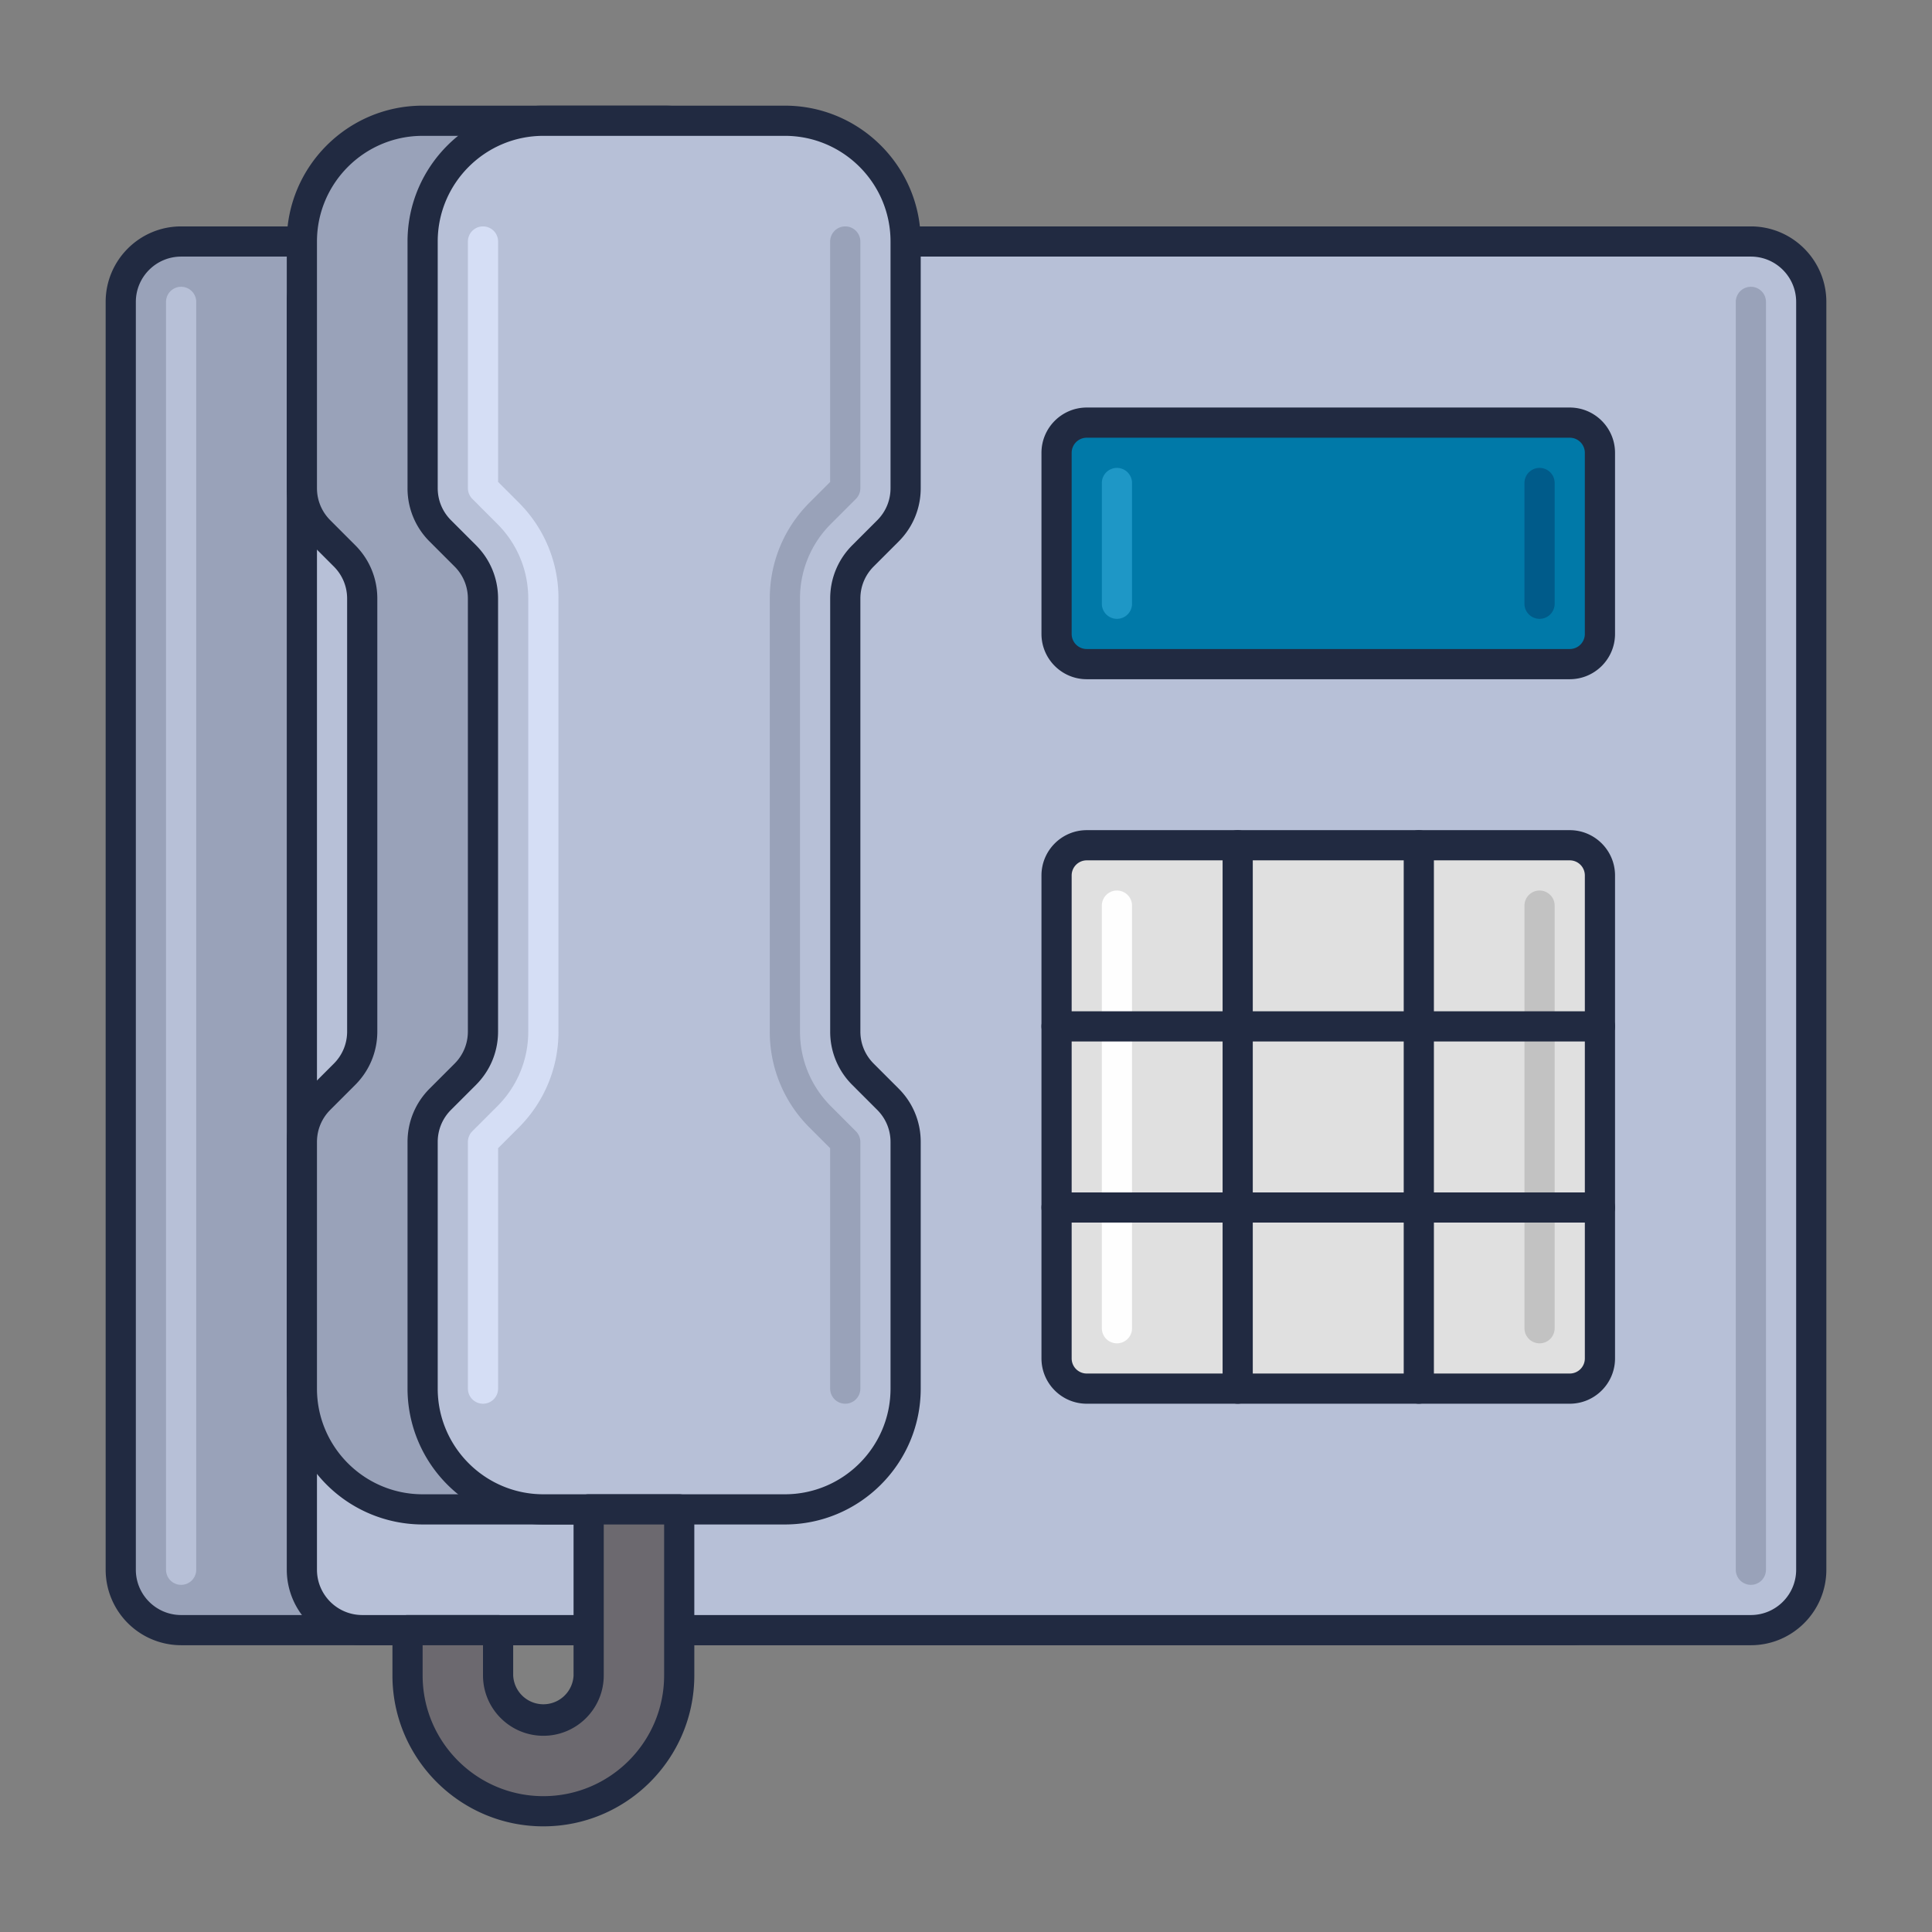
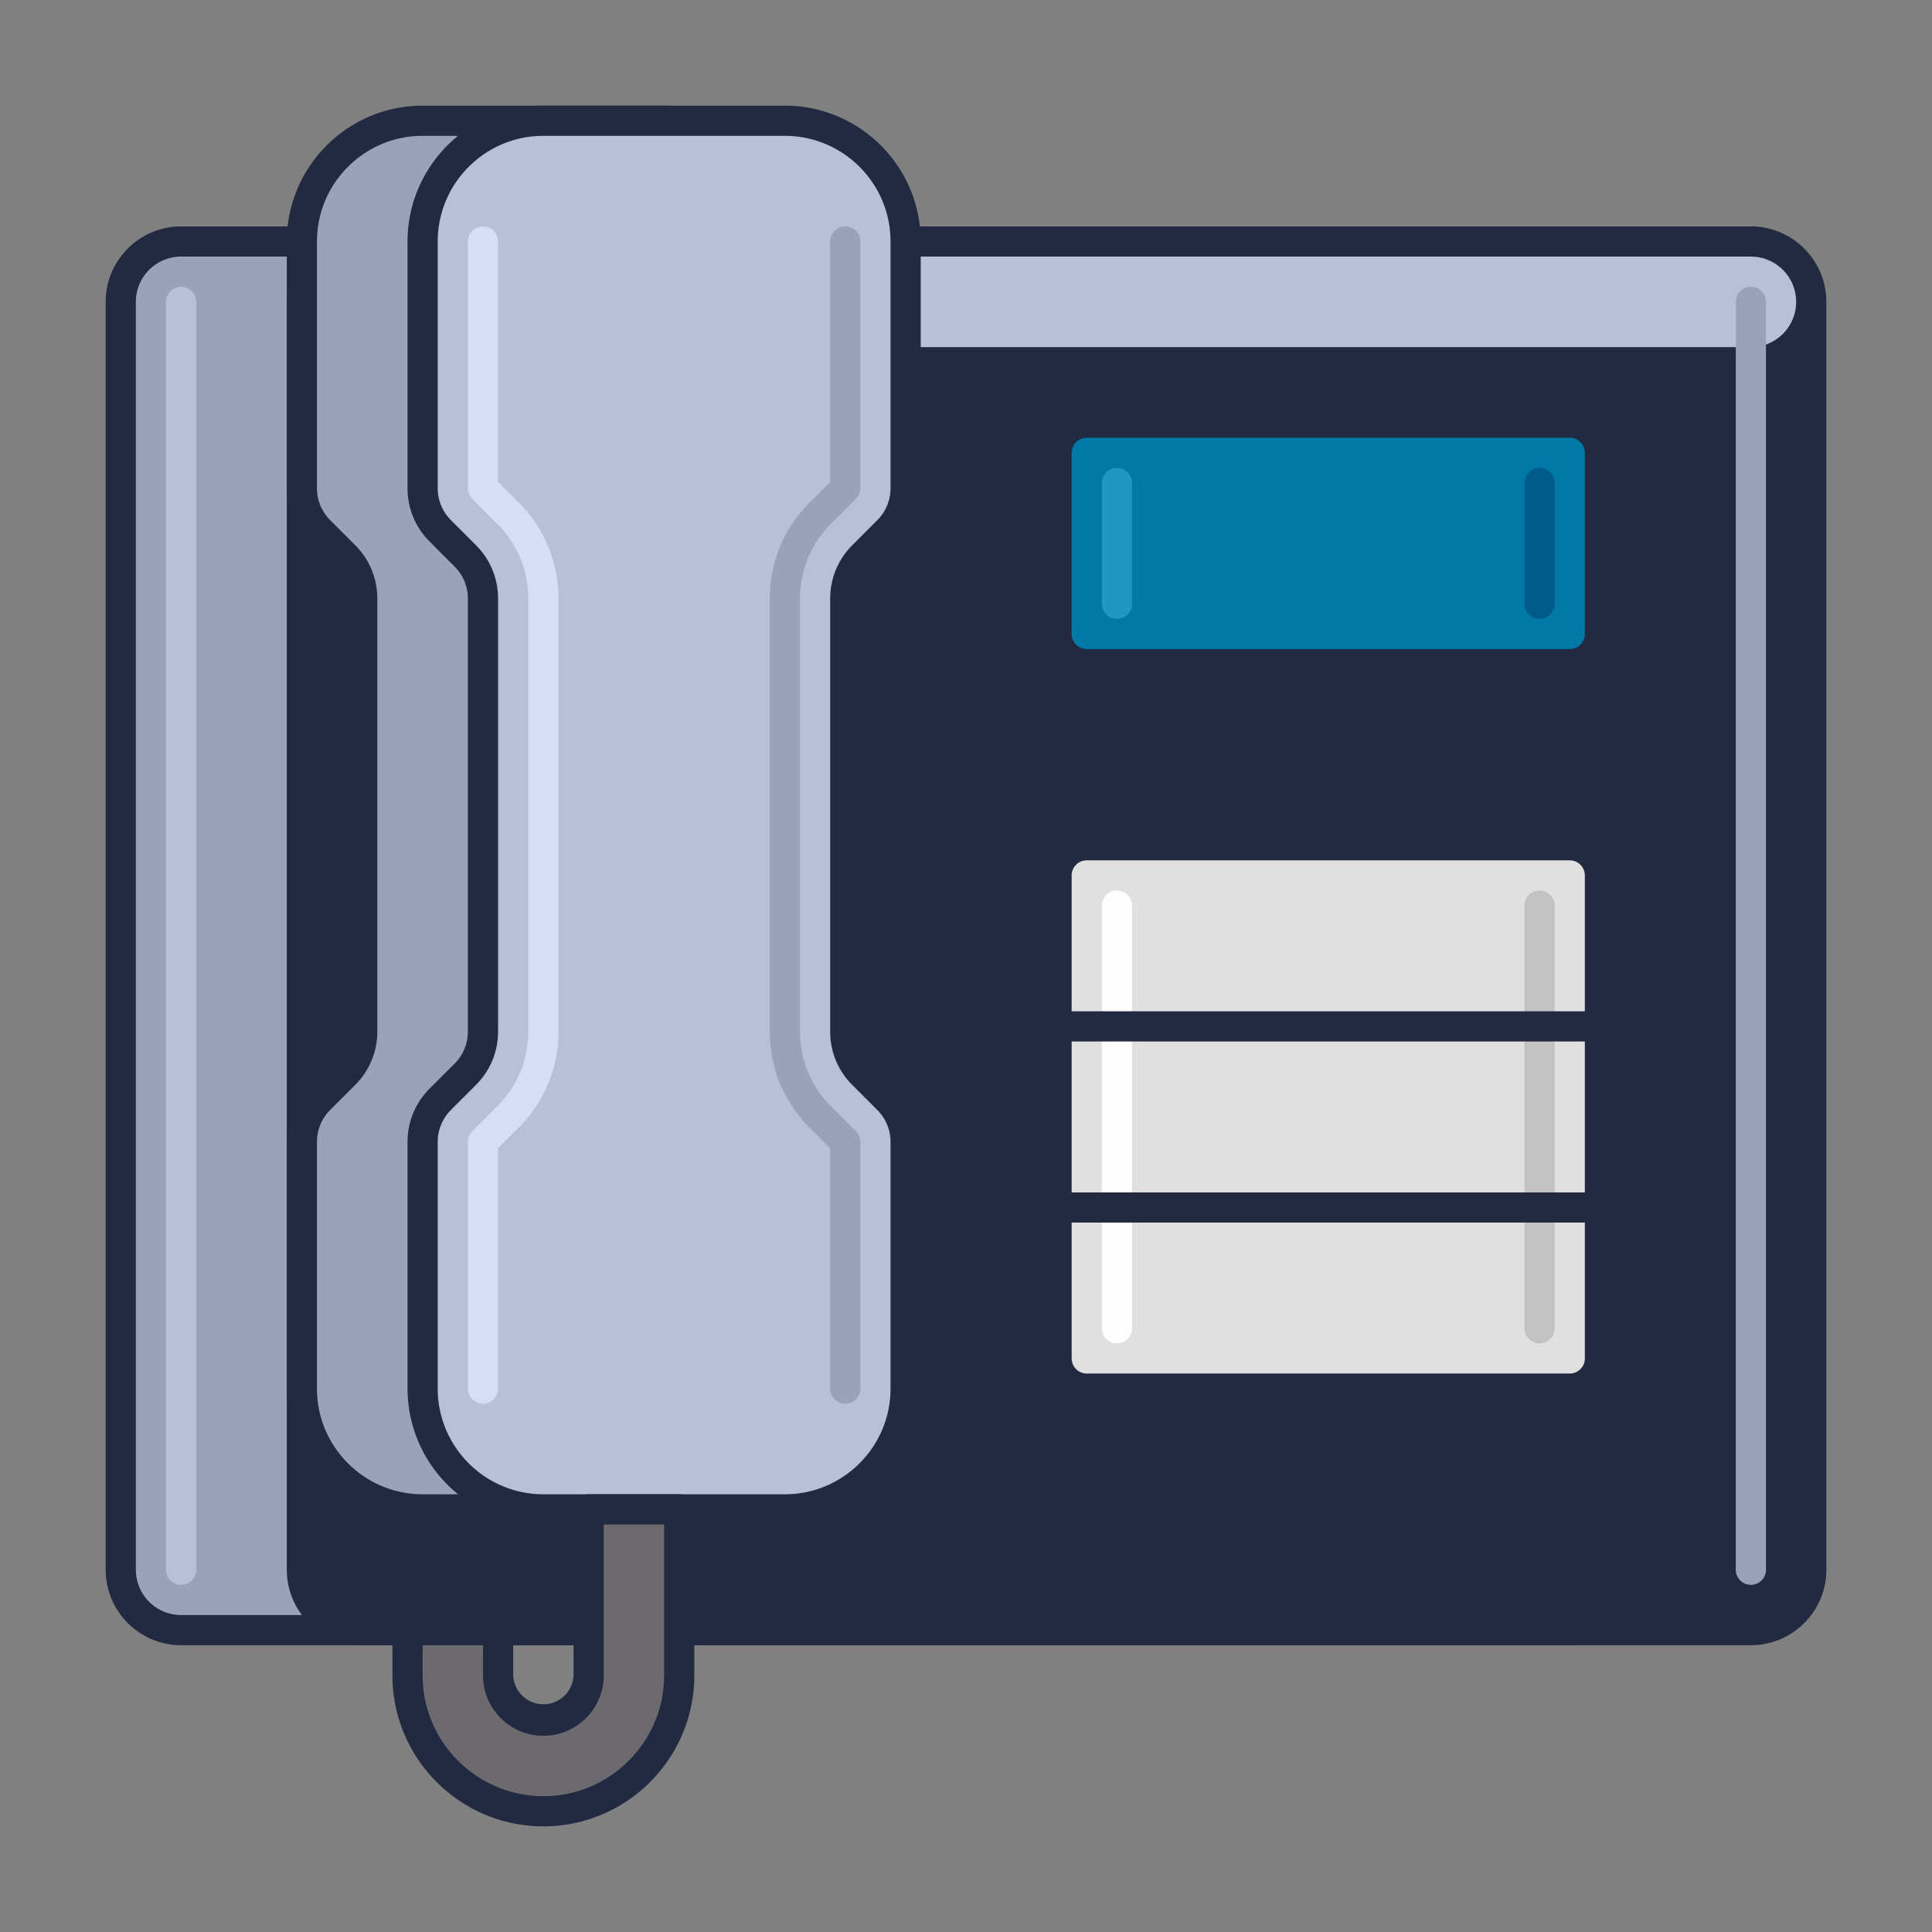
<svg xmlns="http://www.w3.org/2000/svg" version="1.1" width="512" height="512" x="0" y="0" viewBox="0 0 64 64" style="enable-background:new 0 0 512 512" xml:space="preserve">
  <rect x="0" y="0" width="64" height="64" fill="#808080" stroke="none" />
  <g>
    <path fill="#99A2B9" d="M52 54H6a2 2 0 0 1-2-2V10a2 2 0 0 1 2-2h46a2 2 0 0 1 2 2v42a2 2 0 0 1-2 2z" opacity="1" data-original="#99a2b9" />
    <path fill="#212A41" d="M52 54.5H6A2.503 2.503 0 0 1 3.5 52V10c0-1.378 1.121-2.5 2.5-2.5h46c1.379 0 2.5 1.122 2.5 2.5v42c0 1.378-1.121 2.5-2.5 2.5zM6 8.5c-.827 0-1.5.673-1.5 1.5v42c0 .827.673 1.5 1.5 1.5h46c.827 0 1.5-.673 1.5-1.5V10c0-.827-.673-1.5-1.5-1.5z" opacity="1" data-original="#212a41" />
    <path fill="#B7C0D7" d="M58 54H12a2 2 0 0 1-2-2V10a2 2 0 0 1 2-2h46a2 2 0 0 1 2 2v42a2 2 0 0 1-2 2z" opacity="1" data-original="#b7c0d7" />
-     <path fill="#212A41" d="M58 54.5H12A2.503 2.503 0 0 1 9.5 52V10c0-1.378 1.121-2.5 2.5-2.5h46c1.379 0 2.5 1.122 2.5 2.5v42c0 1.378-1.121 2.5-2.5 2.5zm-46-46c-.827 0-1.5.673-1.5 1.5v42c0 .827.673 1.5 1.5 1.5h46c.827 0 1.5-.673 1.5-1.5V10c0-.827-.673-1.5-1.5-1.5z" opacity="1" data-original="#212a41" />
+     <path fill="#212A41" d="M58 54.5H12A2.503 2.503 0 0 1 9.5 52V10c0-1.378 1.121-2.5 2.5-2.5h46c1.379 0 2.5 1.122 2.5 2.5v42c0 1.378-1.121 2.5-2.5 2.5zm-46-46c-.827 0-1.5.673-1.5 1.5c0 .827.673 1.5 1.5 1.5h46c.827 0 1.5-.673 1.5-1.5V10c0-.827-.673-1.5-1.5-1.5z" opacity="1" data-original="#212a41" />
    <path fill="#99A2B9" d="M22 50h-8a4 4 0 0 1-4-4v-8.172a2 2 0 0 1 .586-1.414l.828-.828A2 2 0 0 0 12 34.172V19.828a2 2 0 0 0-.586-1.414l-.828-.828A2 2 0 0 1 10 16.172V8a4 4 0 0 1 4-4h8a4 4 0 0 1 4 4v8.172a2 2 0 0 1-.586 1.414l-.828.828A2 2 0 0 0 24 19.828v14.343a2 2 0 0 0 .586 1.414l.828.828c.375.376.586.885.586 1.415V46a4 4 0 0 1-4 4z" opacity="1" data-original="#99a2b9" />
    <path fill="#212A41" d="M22 50.5h-8A4.505 4.505 0 0 1 9.5 46v-8.171c0-.668.26-1.296.732-1.768l.828-.828c.283-.284.439-.66.439-1.061V19.829c0-.401-.156-.777-.439-1.061l-.828-.828a2.488 2.488 0 0 1-.732-1.769V8c0-2.481 2.019-4.5 4.5-4.5h8c2.481 0 4.5 2.019 4.5 4.5v8.171c0 .668-.26 1.296-.732 1.768l-.828.828c-.283.284-.439.66-.439 1.061v14.343c0 .401.156.777.439 1.061l.828.828c.473.472.732 1.1.732 1.768V46c0 2.481-2.019 4.5-4.5 4.5zm-8-46c-1.93 0-3.5 1.57-3.5 3.5v8.171c0 .401.156.777.439 1.061l.828.828c.473.472.732 1.1.732 1.768v14.343c0 .668-.26 1.296-.732 1.768l-.828.828c-.283.284-.439.66-.439 1.061V46c0 1.93 1.57 3.5 3.5 3.5h8c1.93 0 3.5-1.57 3.5-3.5v-8.171c0-.401-.156-.777-.439-1.061l-.828-.828a2.48 2.48 0 0 1-.732-1.768V19.829c0-.668.26-1.296.732-1.768l.828-.828c.283-.284.439-.66.439-1.061V8c0-1.93-1.57-3.5-3.5-3.5z" opacity="1" data-original="#212a41" />
    <path fill="#B7C0D7" d="M6 52.5a.5.5 0 0 1-.5-.5V10a.5.5 0 0 1 1 0v42a.5.5 0 0 1-.5.5zM26 50h-8a4 4 0 0 1-4-4v-8.172a2 2 0 0 1 .586-1.414l.828-.828A2 2 0 0 0 16 34.172V19.828a2 2 0 0 0-.586-1.414l-.828-.828A2 2 0 0 1 14 16.172V8a4 4 0 0 1 4-4h8a4 4 0 0 1 4 4v8.172a2 2 0 0 1-.586 1.414l-.828.828A2 2 0 0 0 28 19.828v14.343a2 2 0 0 0 .586 1.414l.828.828c.375.376.586.885.586 1.415V46a4 4 0 0 1-4 4z" opacity="1" data-original="#b7c0d7" />
    <path fill="#212A41" d="M26 50.5h-8a4.505 4.505 0 0 1-4.5-4.5v-8.171c0-.668.26-1.296.732-1.768l.828-.828c.283-.284.439-.66.439-1.061V19.829c0-.401-.156-.777-.439-1.061l-.828-.828a2.48 2.48 0 0 1-.732-1.768V8c0-2.481 2.019-4.5 4.5-4.5h8c2.481 0 4.5 2.019 4.5 4.5v8.171c0 .668-.26 1.296-.732 1.768l-.828.828c-.283.284-.439.66-.439 1.061v14.343c0 .401.156.777.439 1.061l.828.828c.473.472.732 1.1.732 1.768V46c0 2.481-2.019 4.5-4.5 4.5zm-8-46c-1.93 0-3.5 1.57-3.5 3.5v8.171c0 .401.156.777.439 1.061l.828.828c.473.472.732 1.1.732 1.768v14.343c0 .668-.26 1.296-.732 1.768l-.828.828c-.283.284-.439.66-.439 1.061V46c0 1.93 1.57 3.5 3.5 3.5h8c1.93 0 3.5-1.57 3.5-3.5v-8.171c0-.401-.156-.777-.439-1.061l-.828-.828a2.48 2.48 0 0 1-.732-1.768V19.829c0-.668.26-1.296.732-1.768l.828-.828c.283-.284.439-.66.439-1.061V8c0-1.93-1.57-3.5-3.5-3.5z" opacity="1" data-original="#212a41" />
    <path fill="#D5DEF5" d="M16 46.5a.5.5 0 0 1-.5-.5v-8.172c0-.133.053-.26.146-.354l.828-.828a3.477 3.477 0 0 0 1.025-2.475V19.829c0-.935-.364-1.814-1.025-2.475l-.828-.829a.5.5 0 0 1-.146-.354V8a.5.5 0 0 1 1 0v7.964l.682.682a4.465 4.465 0 0 1 1.318 3.182v14.343a4.467 4.467 0 0 1-1.318 3.182l-.682.682V46a.5.5 0 0 1-.5.5z" opacity="1" data-original="#d5def5" />
    <path fill="#99A2B9" d="M28 46.5a.5.5 0 0 1-.5-.5v-7.964l-.682-.682a4.465 4.465 0 0 1-1.318-3.182V19.829c0-1.203.468-2.333 1.318-3.182l.682-.682V8a.5.5 0 0 1 1 0v8.172c0 .133-.053.26-.146.354l-.828.828a3.477 3.477 0 0 0-1.025 2.475v14.343c0 .935.364 1.814 1.025 2.475l.828.829a.5.5 0 0 1 .146.354V46a.5.5 0 0 1-.5.5z" opacity="1" data-original="#99a2b9" />
    <path fill="#0079A8" d="M52 22H36a1 1 0 0 1-1-1v-6a1 1 0 0 1 1-1h16a1 1 0 0 1 1 1v6a1 1 0 0 1-1 1z" opacity="1" data-original="#0079a8" />
    <path fill="#212A41" d="M52 22.5H36c-.827 0-1.5-.673-1.5-1.5v-6c0-.827.673-1.5 1.5-1.5h16c.827 0 1.5.673 1.5 1.5v6c0 .827-.673 1.5-1.5 1.5zm-16-8a.5.5 0 0 0-.5.5v6a.5.5 0 0 0 .5.5h16a.5.5 0 0 0 .5-.5v-6a.5.5 0 0 0-.5-.5z" opacity="1" data-original="#212a41" />
    <path fill="#E0E0E0" d="M52 46H36a1 1 0 0 1-1-1V29a1 1 0 0 1 1-1h16a1 1 0 0 1 1 1v16a1 1 0 0 1-1 1z" opacity="1" data-original="#e0e0e0" />
    <path fill="#212A41" d="M52 46.5H36c-.827 0-1.5-.673-1.5-1.5V29c0-.827.673-1.5 1.5-1.5h16c.827 0 1.5.673 1.5 1.5v16c0 .827-.673 1.5-1.5 1.5zm-16-18a.5.5 0 0 0-.5.5v16a.5.5 0 0 0 .5.5h16a.5.5 0 0 0 .5-.5V29a.5.5 0 0 0-.5-.5z" opacity="1" data-original="#212a41" />
    <path fill="#99A2B9" d="M58 52.5a.5.5 0 0 1-.5-.5V10a.5.5 0 0 1 1 0v42a.5.5 0 0 1-.5.5z" opacity="1" data-original="#99a2b9" />
    <path fill="#005B8A" d="M51 20.5a.5.5 0 0 1-.5-.5v-4a.5.5 0 0 1 1 0v4a.5.5 0 0 1-.5.5z" opacity="1" data-original="#005b8a" />
    <path fill="#1E97C6" d="M37 20.5a.5.5 0 0 1-.5-.5v-4a.5.5 0 0 1 1 0v4a.5.5 0 0 1-.5.5z" opacity="1" data-original="#1e97c6" />
    <path fill="#6C696F" d="M18 60a4.505 4.505 0 0 1-4.5-4.5V54h3v1.5c0 .827.673 1.5 1.5 1.5s1.5-.673 1.5-1.5V50h3v5.5c0 2.481-2.019 4.5-4.5 4.5z" opacity="1" data-original="#6c696f" />
    <path fill="#212A41" d="M18 60.5c-2.757 0-5-2.243-5-5V54a.5.5 0 0 1 .5-.5h3a.5.5 0 0 1 .5.5v1.5a1.001 1.001 0 0 0 2 0V50a.5.5 0 0 1 .5-.5h3a.5.5 0 0 1 .5.5v5.5c0 2.757-2.243 5-5 5zm-4-6v1c0 2.206 1.794 4 4 4s4-1.794 4-4v-5h-2v5c0 1.103-.897 2-2 2s-2-.897-2-2v-1z" opacity="1" data-original="#212a41" />
    <path fill="#C2C2C2" d="M51 44.5a.5.5 0 0 1-.5-.5V30a.5.5 0 0 1 1 0v14a.5.5 0 0 1-.5.5z" opacity="1" data-original="#c2c2c2" />
    <path fill="#FEFEFE" d="M37 44.5a.5.5 0 0 1-.5-.5V30a.5.5 0 0 1 1 0v14a.5.5 0 0 1-.5.5z" opacity="1" data-original="#fefefe" />
    <g fill="#212A41">
-       <path d="M41 46.5a.5.5 0 0 1-.5-.5V28a.5.5 0 0 1 1 0v18a.5.5 0 0 1-.5.5zM47 46.5a.5.5 0 0 1-.5-.5V28a.5.5 0 0 1 1 0v18a.5.5 0 0 1-.5.5z" fill="#212A41" opacity="1" data-original="#212a41" />
      <path d="M53 34.5H35a.5.5 0 0 1 0-1h18a.5.5 0 0 1 0 1zM53 40.5H35a.5.5 0 0 1 0-1h18a.5.5 0 0 1 0 1z" fill="#212A41" opacity="1" data-original="#212a41" />
    </g>
  </g>
</svg>